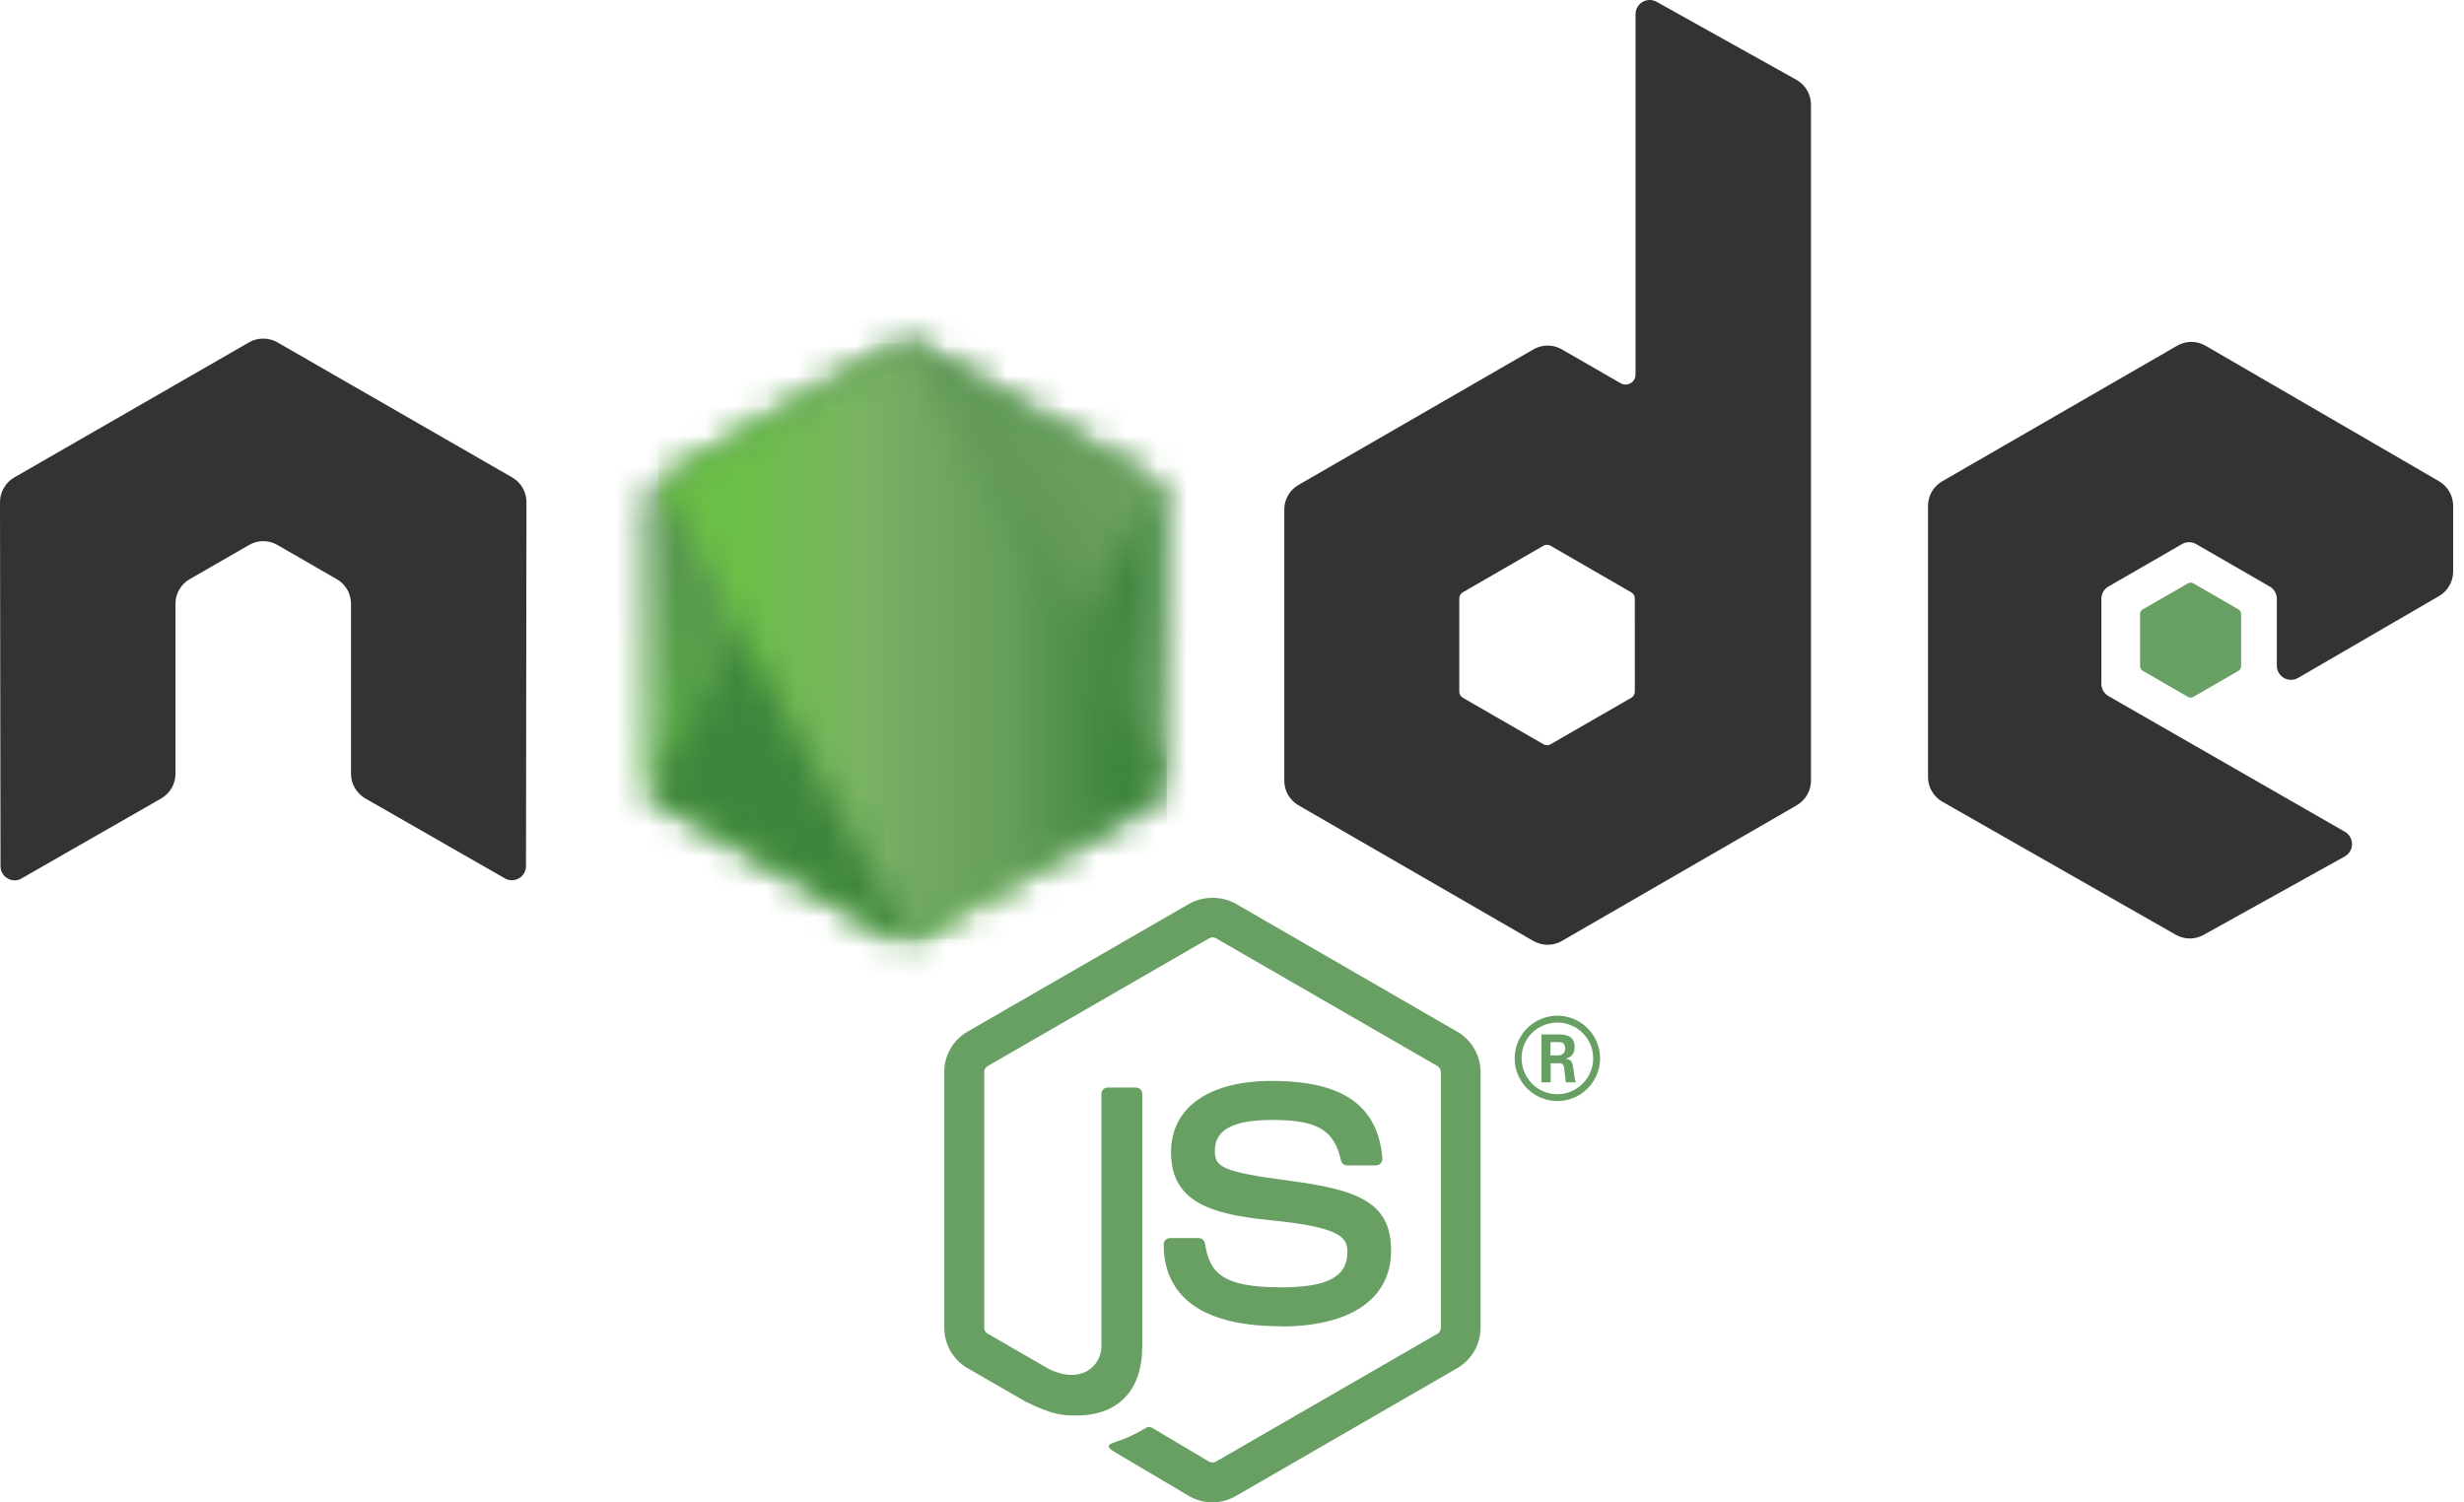
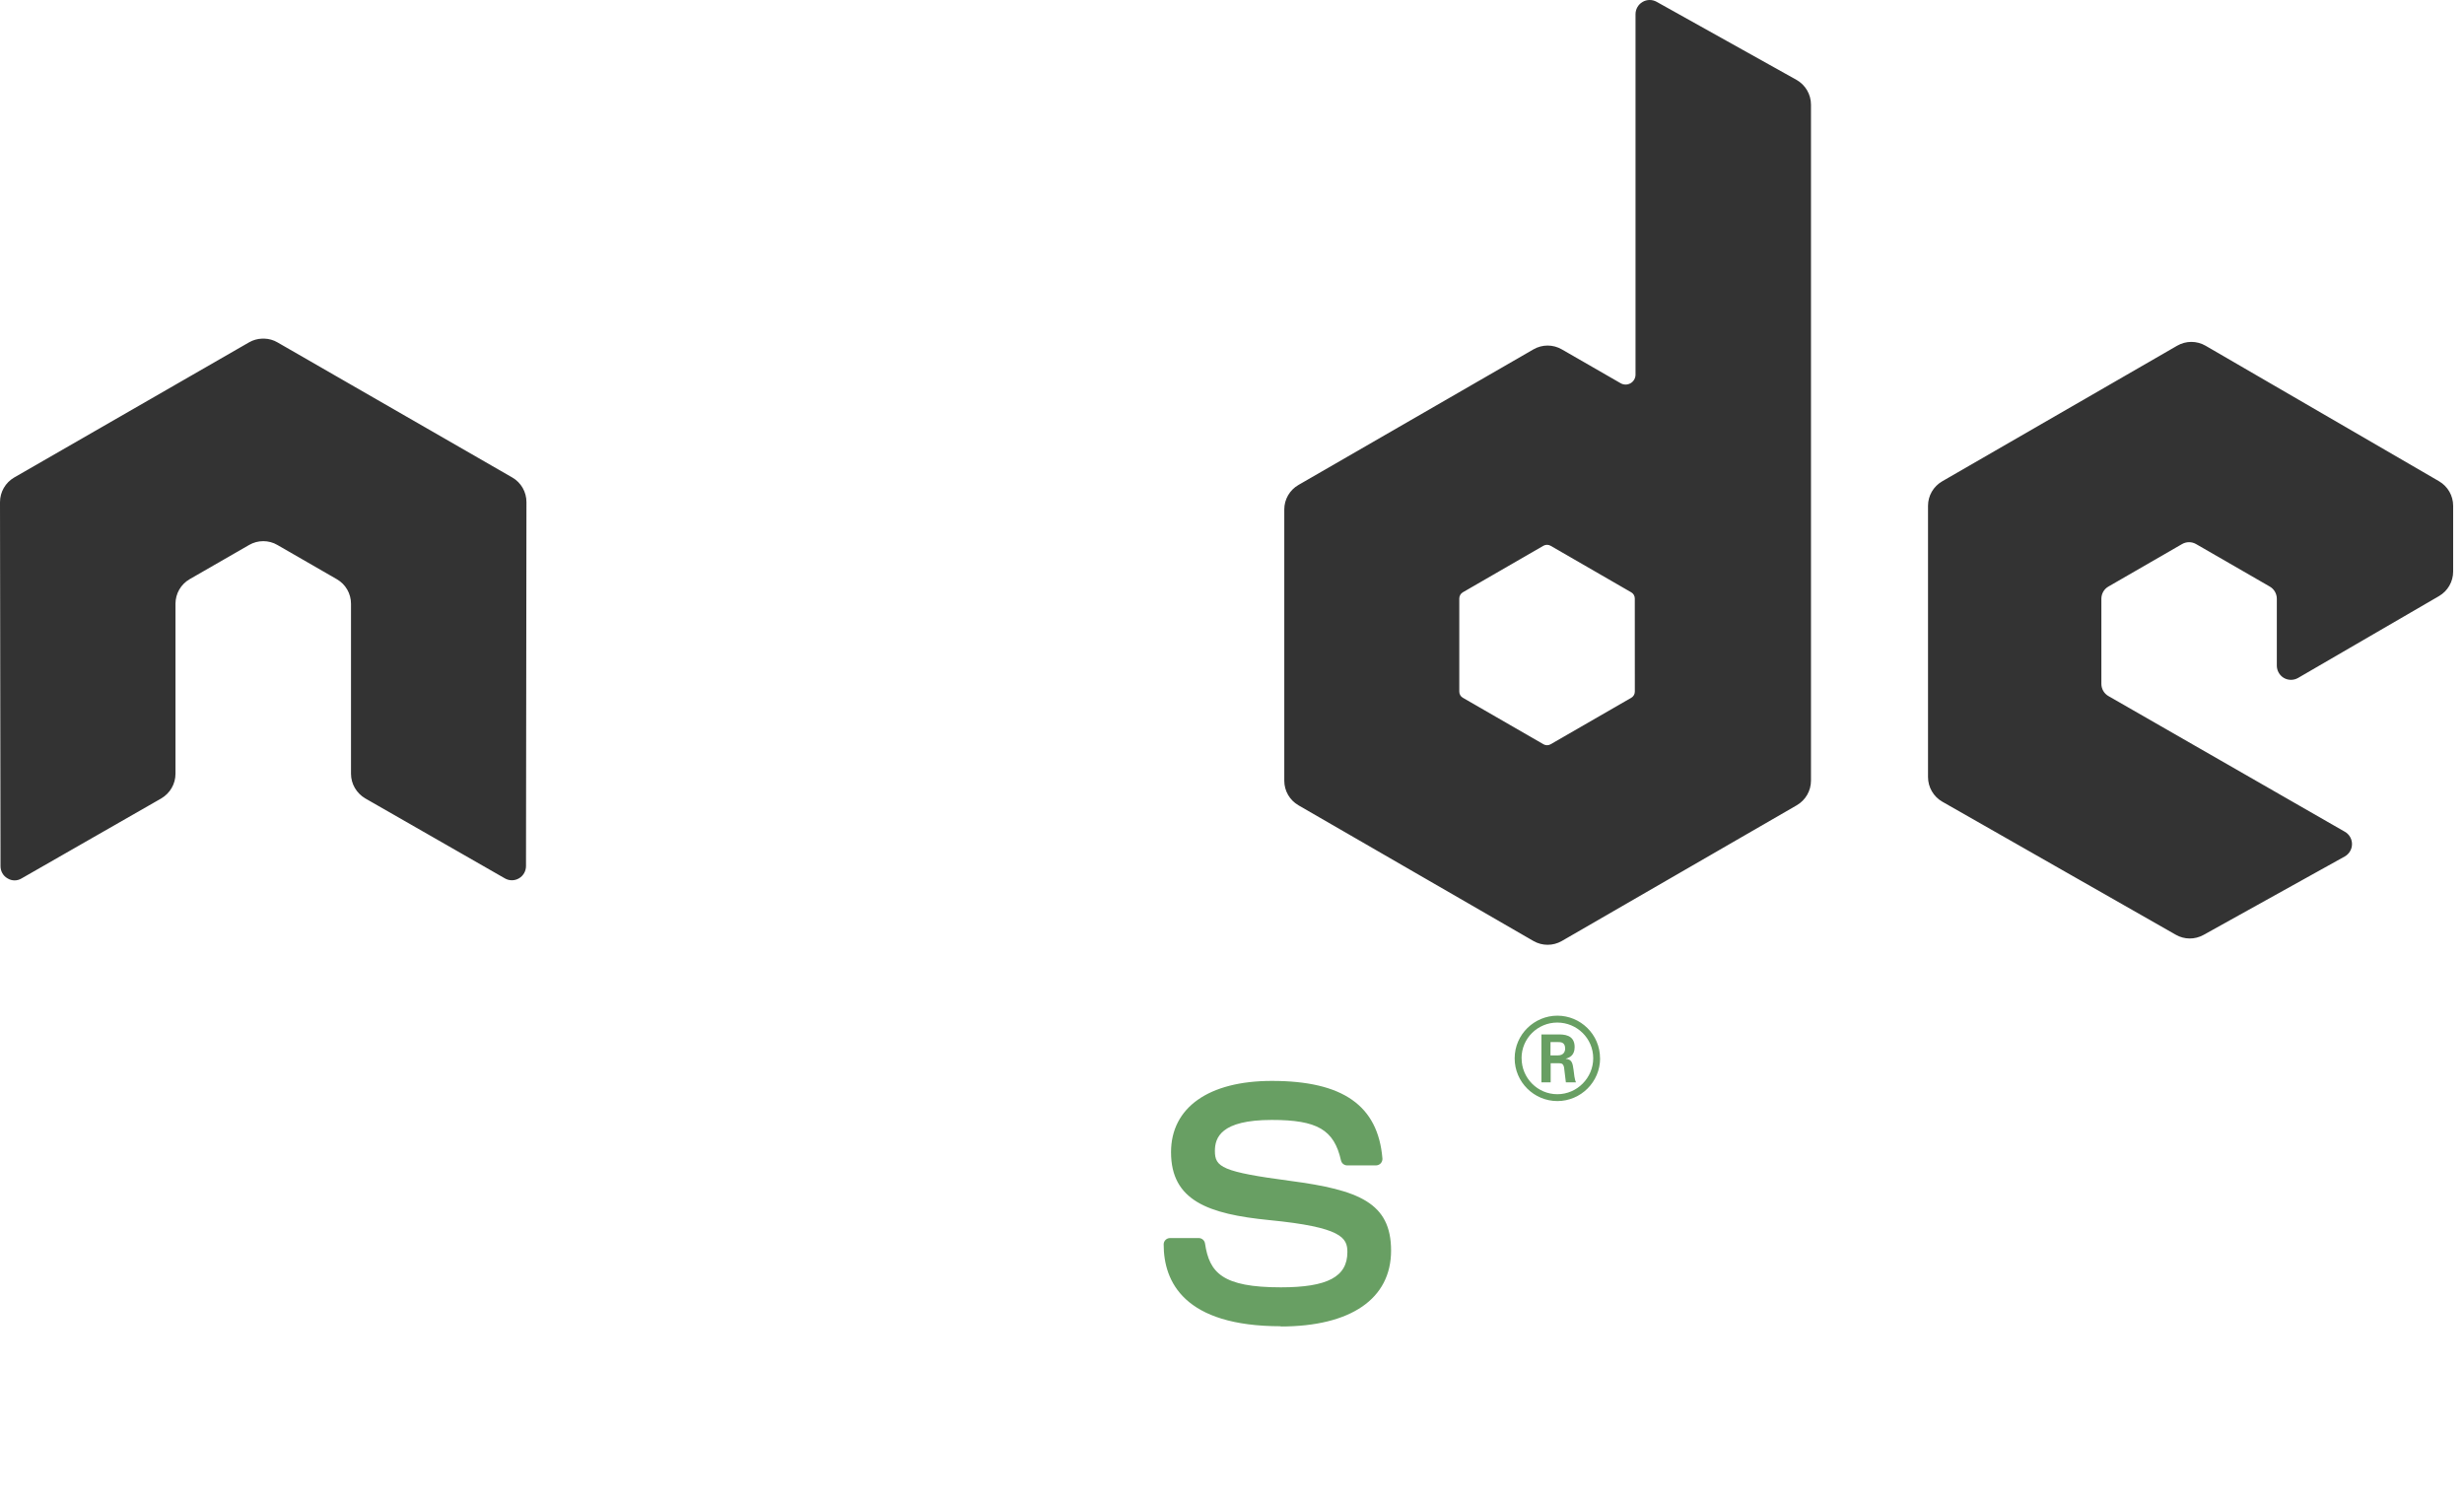
<svg xmlns="http://www.w3.org/2000/svg" width="82" height="50" viewBox="0 0 82 50" fill="none">
-   <path d="M40.351 50C40.082 50 39.814 49.929 39.578 49.793L37.117 48.336C36.749 48.131 36.928 48.058 37.05 48.016C37.54 47.844 37.639 47.806 38.163 47.508C38.218 47.477 38.289 47.488 38.346 47.521L40.237 48.644C40.305 48.68 40.402 48.68 40.465 48.644L47.838 44.388C47.906 44.349 47.95 44.27 47.95 44.188V35.681C47.95 35.596 47.906 35.52 47.836 35.478L40.467 31.226C40.398 31.185 40.308 31.185 40.24 31.226L32.871 35.478C32.8 35.518 32.754 35.598 32.754 35.679V44.187C32.754 44.268 32.799 44.345 32.869 44.384L34.888 45.55C35.984 46.099 36.654 45.453 36.654 44.803V36.406C36.654 36.286 36.748 36.194 36.868 36.194H37.802C37.918 36.194 38.014 36.286 38.014 36.406V44.807C38.014 46.268 37.217 47.108 35.831 47.108C35.405 47.108 35.069 47.108 34.131 46.647L32.197 45.532C31.719 45.255 31.424 44.738 31.424 44.187V35.679C31.424 35.125 31.719 34.608 32.197 34.335L39.577 30.078C40.044 29.814 40.664 29.814 41.127 30.078L48.498 34.337C48.974 34.612 49.272 35.127 49.272 35.681V44.188C49.272 44.74 48.974 45.255 48.498 45.532L41.127 49.789C40.891 49.926 40.624 49.996 40.35 49.996" fill="#689F63" />
  <path d="M42.628 44.138C39.402 44.138 38.726 42.657 38.726 41.415C38.726 41.297 38.821 41.203 38.94 41.203H39.892C39.997 41.203 40.086 41.279 40.102 41.383C40.246 42.353 40.674 42.843 42.625 42.843C44.179 42.843 44.84 42.492 44.84 41.668C44.84 41.194 44.651 40.841 42.237 40.605C40.218 40.405 38.971 39.961 38.971 38.346C38.971 36.858 40.226 35.973 42.328 35.973C44.688 35.973 45.858 36.792 46.006 38.553C46.011 38.614 45.989 38.672 45.949 38.717C45.908 38.759 45.851 38.785 45.792 38.785H44.834C44.734 38.785 44.648 38.715 44.627 38.619C44.397 37.598 43.839 37.272 42.324 37.272C40.628 37.272 40.431 37.862 40.431 38.305C40.431 38.842 40.663 38.999 42.952 39.302C45.218 39.603 46.294 40.027 46.294 41.62C46.294 43.225 44.954 44.146 42.618 44.146M51.598 35.124H51.845C52.048 35.124 52.087 34.981 52.087 34.898C52.087 34.681 51.937 34.681 51.854 34.681H51.6L51.598 35.124ZM51.297 34.426H51.845C52.033 34.426 52.403 34.426 52.403 34.847C52.403 35.14 52.214 35.201 52.102 35.238C52.321 35.253 52.336 35.397 52.366 35.6C52.38 35.727 52.404 35.947 52.449 36.02H52.111C52.102 35.947 52.05 35.541 52.05 35.519C52.028 35.428 51.996 35.384 51.884 35.384H51.605V36.022H51.297V34.426ZM50.638 35.22C50.638 35.88 51.172 36.416 51.827 36.416C52.487 36.416 53.021 35.869 53.021 35.22C53.021 34.557 52.48 34.031 51.825 34.031C51.179 34.031 50.636 34.55 50.636 35.218M53.25 35.223C53.25 36.006 52.609 36.644 51.828 36.644C51.053 36.644 50.407 36.013 50.407 35.223C50.407 34.419 51.068 33.802 51.828 33.802C52.594 33.802 53.248 34.42 53.248 35.223" fill="#689F63" />
  <path fill-rule="evenodd" clip-rule="evenodd" d="M17.52 16.711C17.52 16.371 17.341 16.059 17.048 15.891L9.232 11.393C9.1 11.316 8.952 11.275 8.802 11.27H8.721C8.571 11.275 8.423 11.316 8.289 11.393L0.473 15.891C0.182 16.06 0 16.372 0 16.712L0.017 28.826C0.017 28.994 0.104 29.151 0.252 29.233C0.395 29.322 0.576 29.322 0.72 29.233L5.367 26.572C5.661 26.398 5.84 26.089 5.84 25.753V20.094C5.84 19.756 6.019 19.444 6.311 19.276L8.29 18.137C8.437 18.052 8.598 18.01 8.762 18.01C8.924 18.01 9.089 18.052 9.232 18.137L11.209 19.276C11.502 19.444 11.681 19.755 11.681 20.093V25.752C11.681 26.088 11.863 26.398 12.155 26.571L16.799 29.231C16.945 29.317 17.126 29.317 17.271 29.231C17.415 29.148 17.505 28.991 17.505 28.823L17.52 16.711ZM54.406 23.018C54.406 23.102 54.361 23.18 54.288 23.222L51.603 24.77C51.53 24.812 51.44 24.812 51.367 24.77L48.682 23.222C48.608 23.18 48.564 23.102 48.564 23.018V19.918C48.564 19.834 48.608 19.756 48.68 19.713L51.364 18.163C51.438 18.121 51.528 18.121 51.602 18.163L54.287 19.713C54.361 19.756 54.405 19.834 54.405 19.918L54.406 23.018ZM55.131 0.06C54.985 -0.022 54.806 -0.02 54.662 0.065C54.518 0.15 54.429 0.305 54.429 0.473V12.468C54.429 12.586 54.366 12.695 54.264 12.754C54.162 12.813 54.036 12.813 53.934 12.754L51.975 11.627C51.684 11.458 51.325 11.458 51.032 11.627L43.213 16.139C42.92 16.307 42.74 16.619 42.74 16.955V25.983C42.74 26.321 42.92 26.631 43.213 26.801L51.032 31.317C51.324 31.485 51.684 31.485 51.976 31.317L59.796 26.799C60.087 26.629 60.268 26.319 60.268 25.981V3.481C60.268 3.139 60.082 2.824 59.783 2.656L55.131 0.06ZM81.17 19.837C81.46 19.668 81.639 19.357 81.639 19.021V16.833C81.639 16.496 81.46 16.186 81.169 16.016L73.4 11.506C73.106 11.336 72.746 11.336 72.453 11.506L64.635 16.018C64.342 16.188 64.163 16.498 64.163 16.835V25.86C64.163 26.2 64.346 26.513 64.639 26.681L72.407 31.108C72.693 31.273 73.043 31.275 73.333 31.114L78.032 28.503C78.179 28.42 78.273 28.263 78.273 28.093C78.273 27.923 78.183 27.765 78.035 27.681L70.17 23.167C70.022 23.084 69.932 22.927 69.932 22.759V19.928C69.932 19.759 70.02 19.604 70.168 19.52L72.615 18.108C72.761 18.023 72.94 18.023 73.086 18.108L75.535 19.52C75.681 19.603 75.771 19.759 75.771 19.927V22.153C75.771 22.321 75.862 22.478 76.007 22.563C76.153 22.646 76.334 22.646 76.48 22.561L81.17 19.837Z" fill="#333333" />
-   <path fill-rule="evenodd" clip-rule="evenodd" d="M72.812 19.415C72.867 19.382 72.936 19.382 72.993 19.415L74.493 20.28C74.549 20.313 74.583 20.372 74.583 20.437V22.17C74.583 22.235 74.549 22.294 74.493 22.327L72.993 23.192C72.936 23.225 72.867 23.225 72.812 23.192L71.312 22.327C71.255 22.294 71.22 22.235 71.22 22.17V20.437C71.22 20.372 71.253 20.313 71.31 20.28L72.812 19.415Z" fill="#689F63" />
  <mask id="mask0_132_1514" style="mask-type:luminance" maskUnits="userSpaceOnUse" x="21" y="11" width="18" height="21">
-     <path d="M29.662 11.551L21.887 16.038C21.595 16.206 21.417 16.517 21.417 16.852V25.833C21.417 26.169 21.595 26.478 21.887 26.646L29.662 31.138C29.953 31.305 30.311 31.305 30.602 31.138L38.376 26.646C38.666 26.478 38.845 26.168 38.845 25.833V16.852C38.845 16.517 38.666 16.206 38.374 16.038L30.601 11.551C30.455 11.467 30.293 11.425 30.13 11.425C29.968 11.425 29.805 11.467 29.66 11.551" fill="white" />
-   </mask>
+     </mask>
  <g mask="url(#mask0_132_1514)">
    <path d="M46.702 15.277L24.793 4.538L13.559 27.454L35.468 38.193L46.702 15.277Z" fill="url(#paint0_linear_132_1514)" />
  </g>
  <mask id="mask1_132_1514" style="mask-type:luminance" maskUnits="userSpaceOnUse" x="21" y="11" width="18" height="21">
-     <path d="M21.609 26.403C21.683 26.5 21.776 26.583 21.886 26.646L28.556 30.499L29.667 31.137C29.833 31.233 30.022 31.274 30.208 31.26C30.27 31.255 30.332 31.243 30.393 31.226L38.593 16.211C38.53 16.143 38.457 16.086 38.374 16.038L33.283 13.098L30.592 11.55C30.516 11.505 30.433 11.474 30.349 11.452L21.609 26.403Z" fill="white" />
-   </mask>
+     </mask>
  <g mask="url(#mask1_132_1514)">
    <path d="M12.136 18.453L27.606 39.39L48.066 24.274L32.595 3.337L12.136 18.453Z" fill="url(#paint1_linear_132_1514)" />
  </g>
  <mask id="mask2_132_1514" style="mask-type:luminance" maskUnits="userSpaceOnUse" x="21" y="11" width="18" height="21">
    <path d="M30.037 11.43C29.907 11.443 29.779 11.484 29.662 11.551L21.909 16.025L30.269 31.253C30.385 31.236 30.5 31.197 30.603 31.137L38.378 26.646C38.618 26.507 38.782 26.272 38.832 26.005L30.309 11.446C30.247 11.433 30.184 11.427 30.119 11.427C30.093 11.427 30.068 11.428 30.042 11.43" fill="white" />
  </mask>
  <g mask="url(#mask2_132_1514)">
-     <path d="M21.908 11.427V31.253H38.828V11.427H21.908Z" fill="url(#paint2_linear_132_1514)" />
-   </g>
+     </g>
  <defs>
    <linearGradient id="paint0_linear_132_1514" x1="35.741" y1="9.89" x2="24.508" y2="32.805" gradientUnits="userSpaceOnUse">
      <stop offset="0.3" stop-color="#3E863D" />
      <stop offset="0.5" stop-color="#55934F" />
      <stop offset="0.8" stop-color="#5AAD45" />
    </linearGradient>
    <linearGradient id="paint1_linear_132_1514" x1="19.964" y1="29.041" x2="40.424" y2="13.924" gradientUnits="userSpaceOnUse">
      <stop offset="0.57" stop-color="#3E863D" />
      <stop offset="0.72" stop-color="#619857" />
      <stop offset="1" stop-color="#76AC64" />
    </linearGradient>
    <linearGradient id="paint2_linear_132_1514" x1="21.914" y1="21.34" x2="38.831" y2="21.34" gradientUnits="userSpaceOnUse">
      <stop offset="0.16" stop-color="#6BBF47" />
      <stop offset="0.38" stop-color="#79B461" />
      <stop offset="0.47" stop-color="#75AC64" />
      <stop offset="0.7" stop-color="#659E5A" />
      <stop offset="0.9" stop-color="#3E863D" />
    </linearGradient>
  </defs>
</svg>